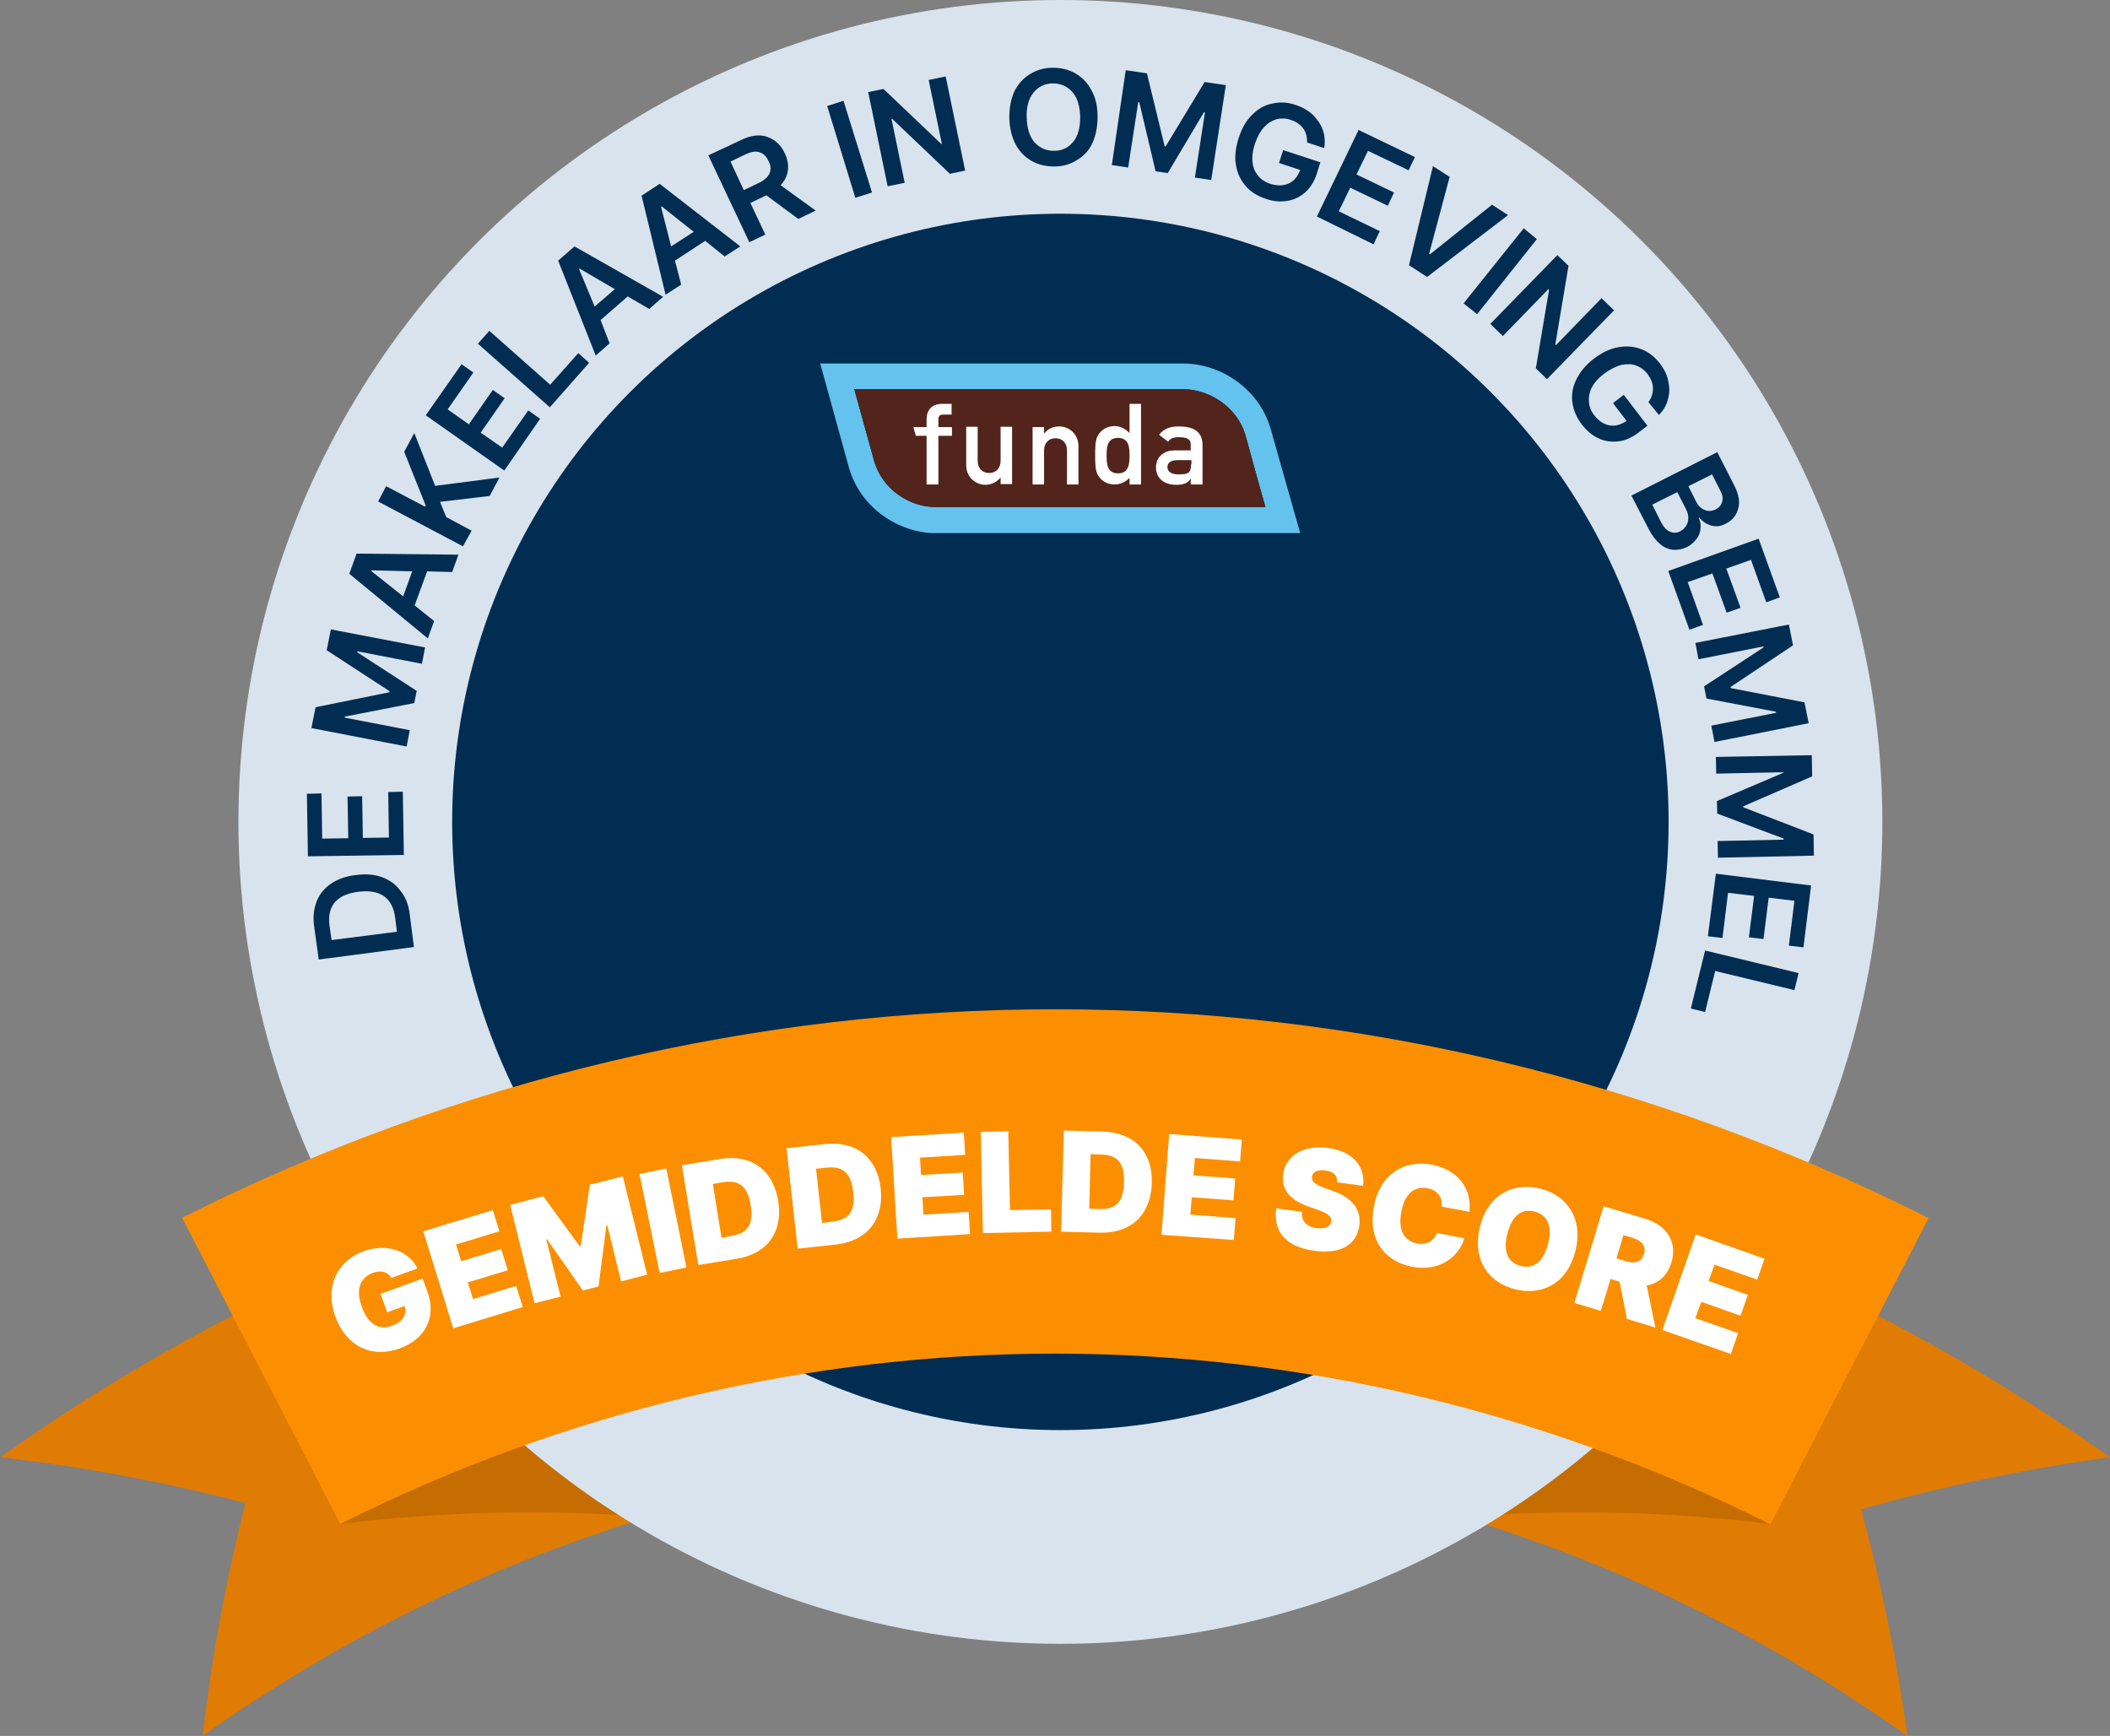
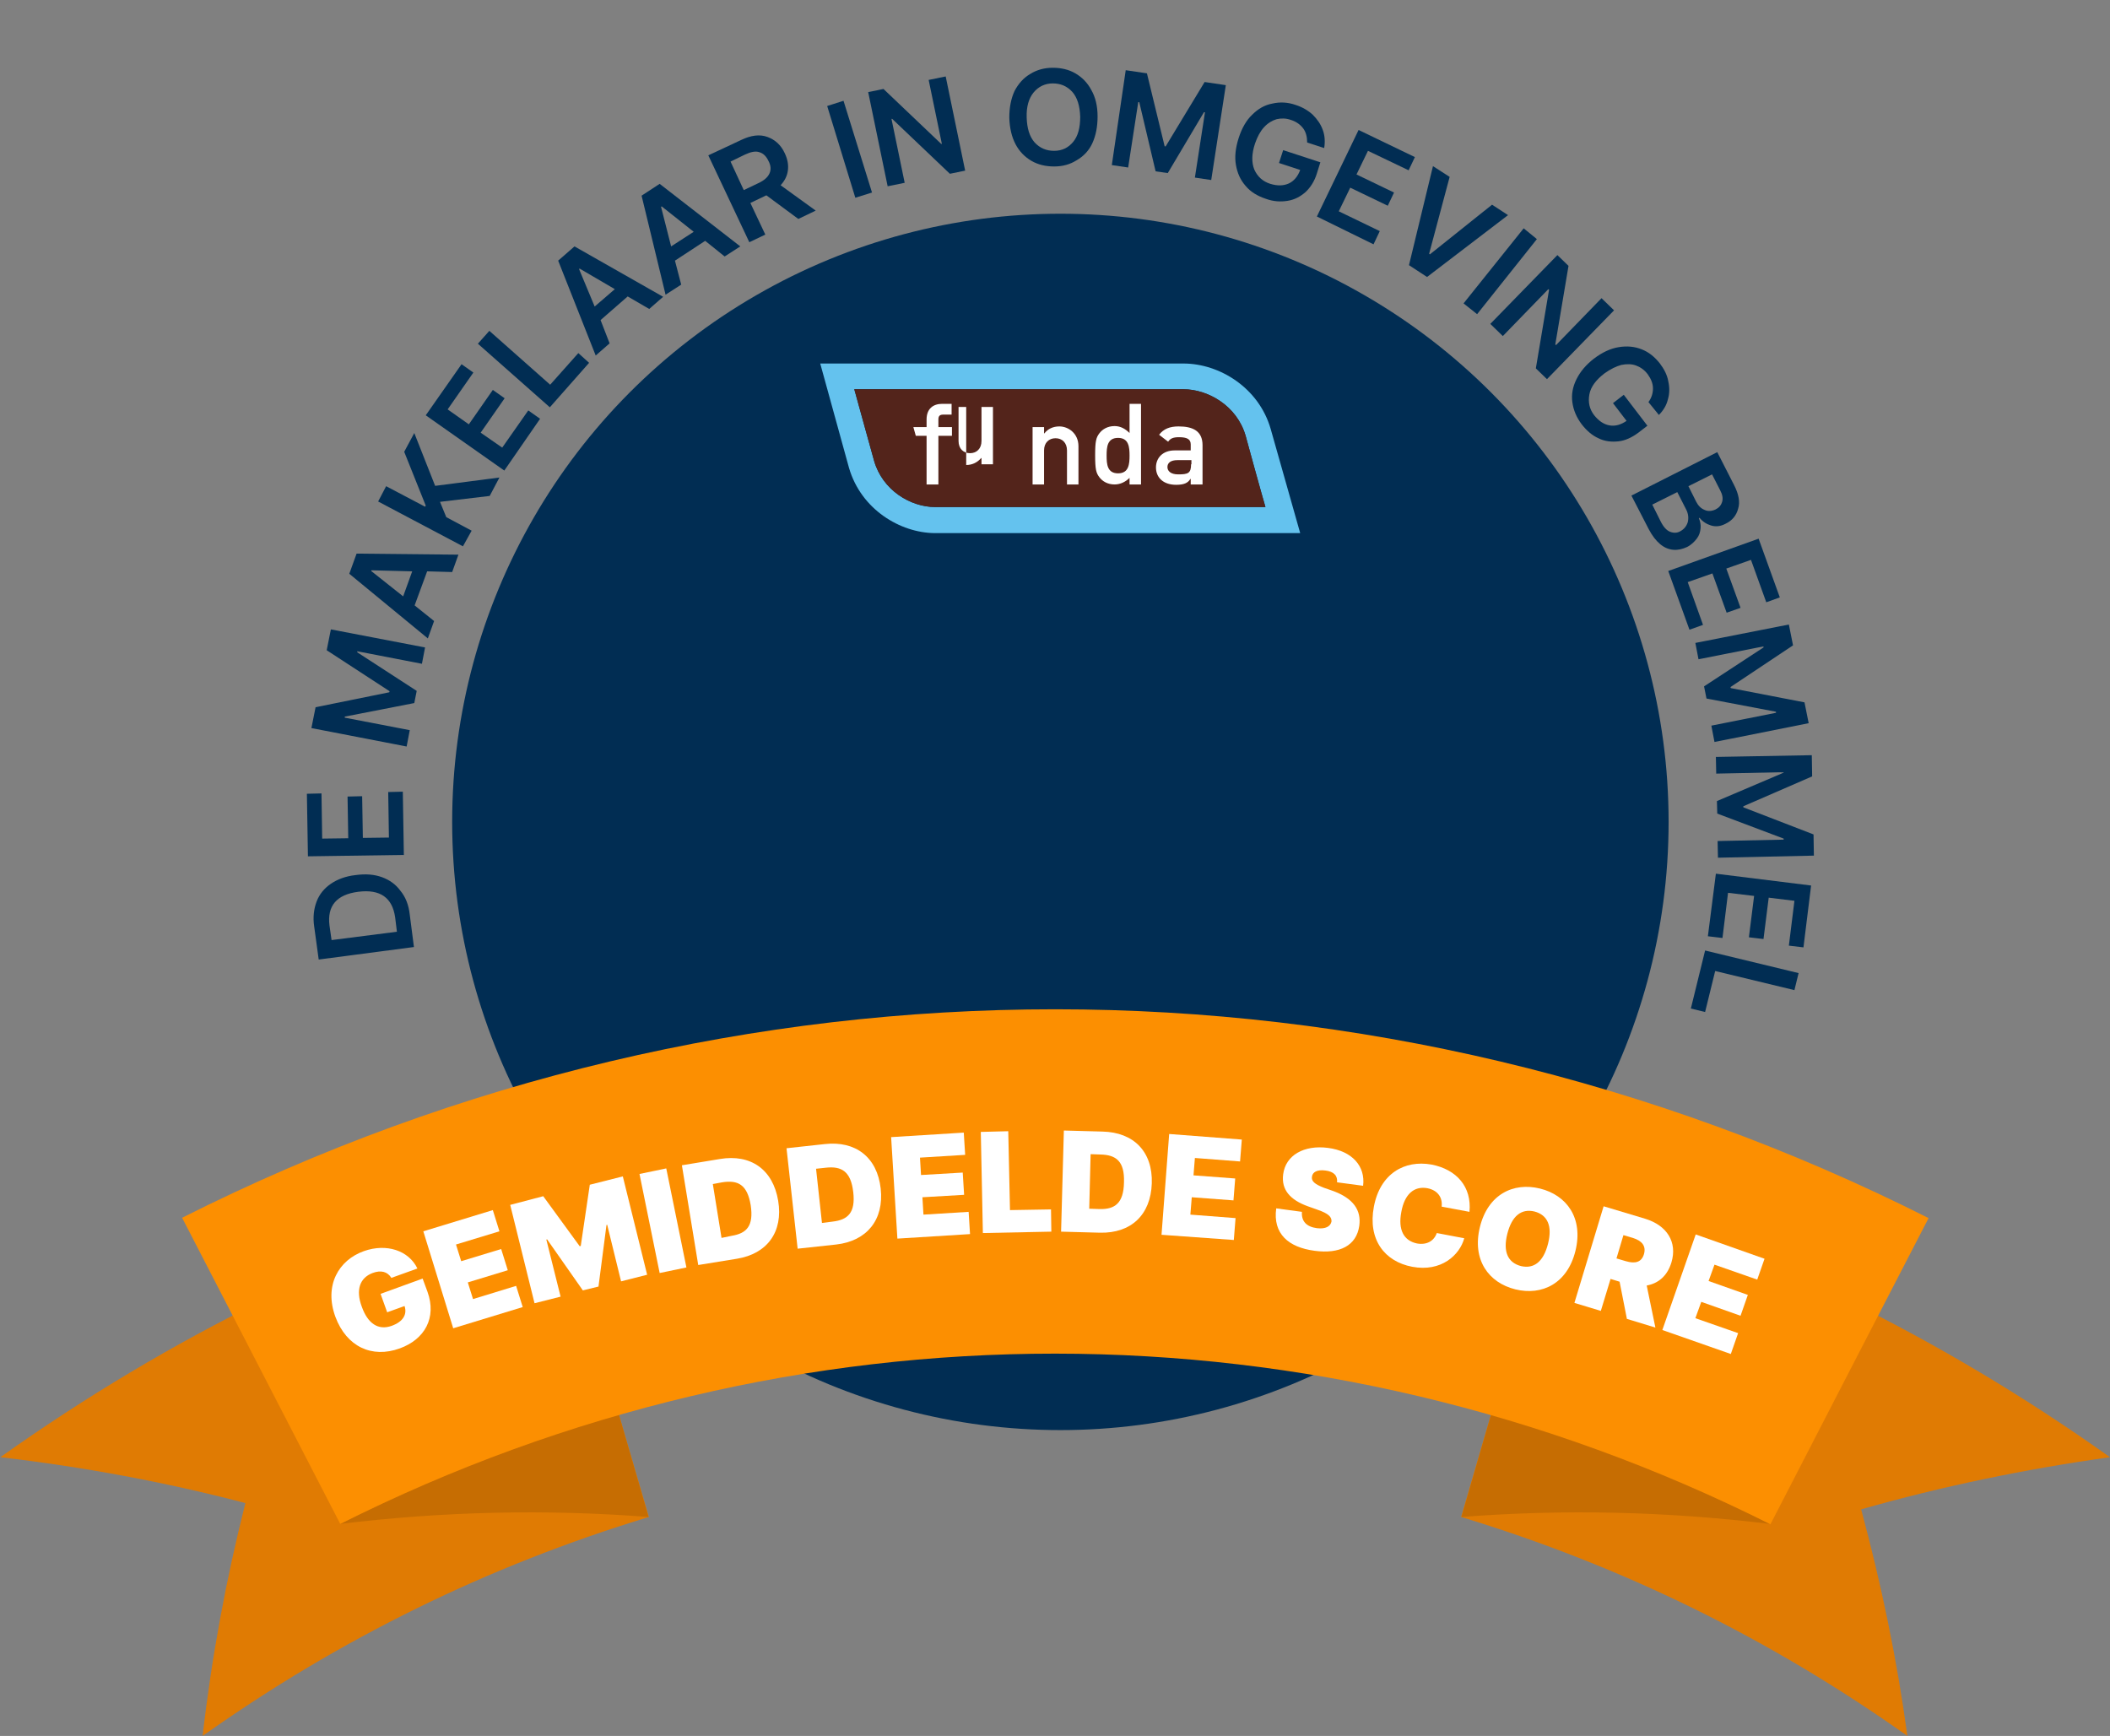
<svg xmlns="http://www.w3.org/2000/svg" version="1.1" id="LC_versie" x="0px" y="0px" viewBox="0 0 607.1 499.5" style="enable-background:new 0 0 607.1 499.5;" xml:space="preserve">
  <rect x="0" y="0" width="607.1" height="499.5" fill="#808080" stroke="none" />
  <style type="text/css">
	.st0{fill:#E07B03;}
	.st1{fill:#C66D02;}
	.st2{fill:#D8E3ED;}
	.st3{fill:#012D53;}
	.st4{fill:#64C2EE;}
	.st5{fill:#53241B;}
	.st6{fill-rule:evenodd;clip-rule:evenodd;fill:#FFFFFF;}
	.st7{fill:#FC8F01;}
	.st8{fill:#FFFFFF;}
</style>
  <g>
    <path class="st0" d="M420.4,436.5c46.4,14.1,88.9,35,128.4,63c-3-22.1-7.5-43.7-13.3-65.2c23.6-6.7,47.3-11.6,71.6-15   c-48.8-34.7-101.6-60.6-158.9-78C438.9,373,429.6,404.8,420.4,436.5z" />
    <path class="st1" d="M509.3,438.5c-25.9-13-52.4-23.6-80.1-32c-2.9,10-5.8,20-8.7,30C450.2,434.2,479.6,434.9,509.3,438.5z" />
  </g>
  <g>
    <path class="st0" d="M186.7,436.5c-46.4,14.1-88.9,35-128.4,63c2.6-22.7,6.7-44.8,12.3-67c-23.3-6.1-46.6-10.4-70.5-13.2   c48.8-34.7,101.6-60.6,158.9-78C168.2,373,177.4,404.8,186.7,436.5z" />
    <path class="st1" d="M97.8,438.5c25.9-13,52.4-23.6,80.1-32c2.9,10,5.8,20,8.7,30C156.9,434.2,127.5,434.9,97.8,438.5z" />
  </g>
-   <circle class="st2" cx="305.1" cy="236.5" r="236.5" />
  <circle class="st3" cx="305.1" cy="236.5" r="175" />
  <g>
    <path class="st3" d="M117.9,263.2l1.2,9.3l-27.4,3.6l-1.3-9.5c-0.4-2.7-0.1-5.1,0.7-7.2c0.8-2.1,2.2-3.8,4.1-5.1s4.3-2.2,7.1-2.5   c2.9-0.4,5.4-0.2,7.6,0.6c2.2,0.8,4,2.1,5.3,3.9C116.7,258.1,117.6,260.4,117.9,263.2z M114.2,268.1l-0.5-4.1   c-0.8-5.7-4.3-8.2-10.6-7.4c-6.3,0.8-9,4.1-8.3,9.7l0.6,4.2L114.2,268.1z" />
    <path class="st3" d="M116.2,246l-27.6,0.4l-0.3-18l4.2-0.1l0.2,13l7.5-0.1l-0.2-12l4.2-0.1l0.2,12l7.5-0.1l-0.2-13.1l4.2-0.1   L116.2,246z" />
    <path class="st3" d="M89.6,209.5l1.2-6l21.2-4.3l0.1-0.3l-18.1-11.8l1.2-6l27.1,5.2l-0.9,4.7l-18.6-3.6l0,0.3l17.1,11.1l-0.7,3.5   l-20,3.9l0,0.3l18.7,3.6l-0.9,4.7L89.6,209.5z" />
    <path class="st3" d="M124.9,178.7l-1.8,5l-22.6-18.6l2.1-5.8l29.3,0.3l-1.8,5l-7.2-0.2l-3.6,9.8L124.9,178.7z M116,171.6l2.6-7.2   l-11.7-0.3l-0.1,0.2L116,171.6z" />
    <path class="st3" d="M133.2,157.2l-24.4-12.9l2.3-4.4l11.2,5.9l0.2-0.3l-6.2-15.5l2.9-5.4l6,15.2l18.5-2.4l-2.8,5.3l-14.3,1.7   l1.8,4.4l7.3,3.9L133.2,157.2z" />
    <path class="st3" d="M145.1,135.4l-22.6-15.9l10.3-14.7l3.4,2.4l-7.4,10.6l6.1,4.3l6.9-9.9l3.4,2.4l-6.9,9.9l6.2,4.3l7.5-10.7   l3.4,2.4L145.1,135.4z" />
    <path class="st3" d="M158.2,117.2l-20.7-18.3l3.3-3.7l17.5,15.5l8.1-9.1l3.1,2.8L158.2,117.2z" />
    <path class="st3" d="M175.4,98.8l-4,3.5L160.6,75l4.7-4.1l25.5,14.5l-4,3.5l-6.2-3.6l-7.8,6.8L175.4,98.8z M171.1,88.2l5.8-5   l-10.1-5.9l-0.2,0.1L171.1,88.2z" />
    <path class="st3" d="M196,81.9l-4.5,2.9l-6.9-28.5l5.2-3.4L213,70.9l-4.5,2.9l-5.6-4.5l-8.7,5.7L196,81.9z M193.1,70.9l6.5-4.2   l-9.2-7.3l-0.2,0.1L193.1,70.9z" />
    <path class="st3" d="M215.6,69.7l-11.8-25l9.4-4.4c2.9-1.4,5.4-1.7,7.6-0.9c2.2,0.8,3.9,2.3,5,4.7c0.8,1.7,1.1,3.3,0.9,4.9   s-0.9,3-2.1,4.3l10.1,7.3l-5,2.4l-9.2-6.8l-4.6,2.2l4.3,9.1L215.6,69.7z M214,54.7l4.2-2c1.7-0.8,2.7-1.7,3.2-2.8s0.4-2.3-0.3-3.6   c-0.6-1.3-1.5-2.2-2.6-2.5c-1.1-0.4-2.5-0.1-4.2,0.7l-4.1,2L214,54.7z" />
    <path class="st3" d="M242.7,29l8.2,26.4l-4.8,1.5L238,30.5L242.7,29z" />
    <path class="st3" d="M272.1,22l5.6,27.1l-4.4,0.9l-16.6-15.8l-0.2,0l3.8,18.4l-4.9,1l-5.6-27.1l4.4-0.9l16.6,15.8l0.2,0l-3.8-18.4   L272.1,22z" />
    <path class="st3" d="M315.8,33.5c0,3-0.5,5.5-1.5,7.7s-2.6,3.8-4.5,4.9c-1.9,1.2-4,1.8-6.5,1.8c-2.4,0-4.6-0.5-6.5-1.6   c-1.9-1.1-3.5-2.7-4.6-4.8c-1.1-2.1-1.7-4.6-1.8-7.6c0-3,0.5-5.5,1.5-7.7c1.1-2.1,2.6-3.8,4.5-4.9c1.9-1.2,4.1-1.8,6.5-1.8   c2.4,0,4.6,0.5,6.5,1.6c1.9,1.1,3.5,2.7,4.6,4.8C315.2,28,315.8,30.5,315.8,33.5z M310.8,33.6c-0.1-3.1-0.8-5.5-2.3-7.2   c-1.5-1.6-3.3-2.4-5.6-2.4c-2.2,0-4.1,0.9-5.5,2.6c-1.4,1.7-2.1,4.1-2,7.2c0.1,3.1,0.8,5.5,2.3,7.2c1.5,1.6,3.3,2.4,5.6,2.4   c2.3,0,4.1-0.9,5.5-2.6C310.2,39.1,310.8,36.7,310.8,33.6z" />
    <path class="st3" d="M323.9,20.2l6.1,0.9l5.1,21l0.3,0l11.2-18.5l6.1,0.9l-4.2,27.3l-4.7-0.7l2.9-18.8l-0.3,0l-10.4,17.5l-3.5-0.5   l-4.7-19.9l-0.3,0l-2.9,18.8l-4.7-0.7L323.9,20.2z" />
    <path class="st3" d="M376.1,41c0-1.5-0.3-2.9-1.1-4c-0.8-1.1-2-2-3.6-2.5c-1.4-0.5-2.8-0.5-4.1-0.2c-1.3,0.4-2.5,1.1-3.6,2.3   s-1.9,2.7-2.6,4.7c-1,3-1,5.5-0.2,7.5c0.9,2,2.4,3.4,4.6,4.1c2,0.6,3.7,0.6,5.3-0.1c1.5-0.7,2.6-2,3.3-3.9l-6.1-2l1.2-3.7l10.7,3.5   l-1,3.2c-0.7,2.3-1.9,4.1-3.3,5.4c-1.5,1.3-3.2,2.2-5.2,2.5c-2,0.3-4,0.2-6.2-0.6c-2.4-0.8-4.4-2-5.8-3.7c-1.5-1.7-2.4-3.7-2.8-6.1   c-0.4-2.3-0.1-4.9,0.8-7.7c0.9-2.8,2.2-5.1,3.9-6.7c1.7-1.7,3.6-2.8,5.8-3.2c2.2-0.5,4.4-0.4,6.7,0.4c1.9,0.6,3.6,1.6,4.9,2.8   c1.3,1.3,2.3,2.7,2.9,4.4c0.6,1.6,0.7,3.4,0.4,5.2L376.1,41z" />
    <path class="st3" d="M378.9,62.3l12-24.9l16.2,7.8l-1.8,3.8l-11.7-5.6l-3.3,6.8l10.8,5.2l-1.8,3.8l-10.8-5.2l-3.3,6.8l11.8,5.7   l-1.8,3.8L378.9,62.3z" />
    <path class="st3" d="M417.1,50.9l-5.9,22.1l0.2,0.2l17.9-14.3l4.6,3l-23.3,17.8l-5.2-3.4l6.9-28.5L417.1,50.9z" />
    <path class="st3" d="M442.2,68.8L425,90.4l-3.9-3.1l17.3-21.6L442.2,68.8z" />
    <path class="st3" d="M464.4,89.3l-19.3,19.8l-3.2-3.1l3.8-22.6l-0.2-0.2l-13.1,13.5l-3.6-3.5l19.3-19.8l3.2,3.1l-3.8,22.6l0.2,0.2   l13.1-13.5L464.4,89.3z" />
    <path class="st3" d="M474.3,115.7c0.9-1.2,1.3-2.6,1.3-3.9c0-1.4-0.5-2.7-1.5-4.1c-0.9-1.2-2-2-3.3-2.5s-2.7-0.5-4.3-0.2   c-1.5,0.4-3.1,1.2-4.8,2.4c-2.5,1.9-4,3.9-4.4,6.1s0,4.2,1.4,6c1.3,1.6,2.7,2.6,4.4,2.9s3.3-0.2,4.9-1.3l-3.9-5.1l3.1-2.4l6.8,8.9   l-2.6,2c-1.9,1.4-3.8,2.3-5.8,2.5c-2,0.2-3.9,0-5.7-0.9c-1.8-0.8-3.4-2.2-4.8-4c-1.5-2-2.4-4.1-2.7-6.4c-0.3-2.2,0.1-4.4,1.2-6.6   s2.7-4.1,5-5.9c2.4-1.8,4.7-2.9,7.1-3.3c2.4-0.4,4.6-0.2,6.6,0.6c2.1,0.8,3.8,2.2,5.3,4.1c1.2,1.6,2.1,3.3,2.4,5.1   c0.4,1.8,0.4,3.5-0.1,5.2c-0.4,1.7-1.3,3.2-2.6,4.5L474.3,115.7z" />
    <path class="st3" d="M469.4,142.6l24.7-12.5l4.8,9.4c1.4,2.7,1.8,5,1.2,6.9c-0.5,1.9-1.7,3.4-3.6,4.3c-1.5,0.8-2.9,0.9-4.2,0.5   c-1.3-0.4-2.4-1.1-3.3-2.2l-0.2,0.1c0.4,0.9,0.6,1.9,0.5,2.9c-0.1,1.1-0.4,2.1-1.1,3s-1.6,1.8-2.8,2.4c-1.3,0.6-2.6,0.9-3.9,0.8   c-1.3-0.1-2.6-0.6-3.8-1.6s-2.3-2.4-3.3-4.3L469.4,142.6z M475.4,145.2l2.4,4.8c0.8,1.6,1.7,2.6,2.7,3s2,0.4,2.9-0.1   c1.1-0.6,1.8-1.4,2.2-2.6c0.3-1.2,0.2-2.5-0.5-3.8l-2.5-4.9L475.4,145.2z M485.8,139.9l2.2,4.4c0.6,1.2,1.4,2,2.4,2.4   c1,0.5,2.1,0.4,3.2-0.1c1-0.5,1.6-1.2,1.9-2.2s0.1-2.1-0.6-3.4l-2.3-4.5L485.8,139.9z" />
    <path class="st3" d="M480,164.3l26-9.3l6.1,16.9l-3.9,1.4l-4.4-12.2l-7.1,2.5l4.1,11.3l-4,1.4l-4.1-11.3l-7.1,2.5l4.4,12.3   l-3.9,1.4L480,164.3z" />
    <path class="st3" d="M514.7,179.7l1.2,6l-18,12l0.1,0.3l21.2,4.1l1.2,6l-27.1,5.4l-0.9-4.7l18.6-3.7l0-0.3l-20-3.8l-0.7-3.5   l17.1-11.2l0-0.3l-18.7,3.7l-0.9-4.7L514.7,179.7z" />
    <path class="st3" d="M521.3,217.3l0.1,6.1l-19.8,8.6l0,0.3l20.2,7.8l0.1,6.1l-27.6,0.6l-0.1-4.8l19-0.4l0-0.3l-19.1-7.2l-0.1-3.6   l18.8-8l0-0.3l-19,0.4l-0.1-4.8L521.3,217.3z" />
    <path class="st3" d="M493.7,251.4l27.4,3.4l-2.2,17.8l-4.2-0.5l1.6-12.9l-7.4-0.9l-1.5,11.9l-4.2-0.5l1.5-11.9l-7.5-0.9l-1.6,13   l-4.2-0.5L493.7,251.4z" />
    <path class="st3" d="M490.6,273.5l26.9,6.5l-1.2,4.9l-22.8-5.5l-2.9,11.8l-4.1-1L490.6,273.5z" />
  </g>
  <g>
    <path class="st4" d="M374.1,153.4l-8.5-30v0c-3.4-11.8-14.7-18.8-25.1-18.8H236l8.3,30.1v0c3.5,11.9,14.7,18.6,24.6,18.7   L374.1,153.4z M251.5,132.6c0-0.1-4-14.3-5.7-20.6c8.9,0,94.7,0,94.7,0c7,0,15.4,4.7,17.9,13.4c0,0.1,5,18.2,5.7,20.5   c-8.9,0-95,0-95,0C261.9,145.9,253.9,141,251.5,132.6z" />
    <path class="st5" d="M251.5,132.6c0-0.1-4-14.3-5.7-20.6c8.9,0,94.7,0,94.7,0c7,0,15.4,4.7,17.9,13.4c0,0.1,5,18.2,5.7,20.5   c-8.9,0-95,0-95,0C261.9,145.9,253.9,141,251.5,132.6z" />
    <g>
      <path class="st6" d="M266.7,139.4h3.3v-14h3.9v-2.5H270v-2.2c0-1,0.4-1.4,1.4-1.4h2.4v-3.1h-2.7c-2.6,0-4.5,1.4-4.5,4.5v2.2h-3.8    l0.7,2.5h3.1V139.4z" />
-       <path class="st6" d="M278,133.8c0,3.7,2.9,5.7,5.5,5.7c1.7,0,3.2-0.7,4.3-2h0.1v1.8h3.3v-16.5h-3.3v9.8c0,2.2-1.4,3.5-3.3,3.5    c-1.9,0-3.3-1.3-3.3-3.5v-9.8H278V133.8z" />
+       <path class="st6" d="M278,133.8c1.7,0,3.2-0.7,4.3-2h0.1v1.8h3.3v-16.5h-3.3v9.8c0,2.2-1.4,3.5-3.3,3.5    c-1.9,0-3.3-1.3-3.3-3.5v-9.8H278V133.8z" />
      <path class="st6" d="M297.1,139.4h3.3v-9.8c0-2.2,1.4-3.5,3.3-3.5c1.9,0,3.3,1.3,3.3,3.5v9.8h3.3v-11c0-3.7-2.9-5.7-5.5-5.7    c-1.8,0-3.3,0.7-4.3,2h-0.1v-1.8h-3.3V139.4z" />
      <path class="st6" d="M325,139.4h3.3v-23.2H325v8.4c-1.2-1.2-2.6-2-4.3-2c-2,0-3.5,0.9-4.4,2.1c-0.9,1.2-1.2,2.2-1.2,6.3    c0,4.1,0.3,5.1,1.2,6.3c0.9,1.2,2.4,2.1,4.4,2.1c1.7,0,3.2-0.8,4.3-1.9V139.4z M321.7,126c3.1,0,3.3,2.7,3.3,5.1    c0,2.4-0.2,5.1-3.3,5.1c-3.1,0-3.3-2.6-3.3-5.1C318.4,128.6,318.6,126,321.7,126z" />
      <path class="st6" d="M342.7,139.4h3.3v-11.3c0-4.1-2.8-5.4-6.9-5.4c-2.5,0-4.3,0.7-5.6,2.4l2.6,2c0.6-0.9,1.4-1.3,3.1-1.3    c2.4,0,3.4,0.6,3.4,2.1v1.7h-4.6c-3.5,0-5.4,2.2-5.4,4.9c0,2.9,2.1,5,5.8,5c2.2,0,3.4-0.5,4.1-1.7h0.1V139.4z M342.7,133.6    c0,2.6-0.9,2.9-3.7,2.9c-2.2,0-3.1-1-3.1-2.1c0-1.2,0.9-2,2.9-2h4V133.6z" />
    </g>
  </g>
  <g>
    <g>
      <path class="st7" d="M509.4,438.6c-130.5-65.4-281.1-65.5-411.5-0.1c-15.2-29.4-30.3-58.7-45.5-88.1c158.8-80,343.7-80,502.5,0.1    C539.7,379.9,524.5,409.3,509.4,438.6z" />
    </g>
  </g>
  <g>
    <path class="st8" d="M107.2,366.3c-3.7,1.4-4.9,4.9-3.1,9.7c1.7,4.8,4.7,6.9,8.6,5.5c3.3-1.2,4.5-3.3,3.7-5.7l-5,1.8l-1.9-5.3   l12.1-4.4l1.4,3.8c2.7,7.5-0.8,13.7-8,16.3c-8,2.9-15.3-0.5-18.5-9.1c-3.3-9,0.9-16.3,8.2-18.9c6.5-2.3,12.9-0.2,15.4,5l-7.5,2.7   C111.5,365.9,109.6,365.4,107.2,366.3z" />
    <path class="st8" d="M121.8,354.3l20-6.1l1.9,6.1l-12.5,3.8l1.5,4.8l11.5-3.5l1.9,6.1l-11.5,3.5l1.5,4.8l12.4-3.8l1.9,6.1l-20,6.1   L121.8,354.3z" />
    <path class="st8" d="M156.3,344.2l10.5,14.4l0.3-0.1l2.6-17.6l9.5-2.4l7,28.3l-7.5,1.9l-4-16.3l-0.2,0.1l-2.3,17.7l-4.5,1.1   l-10.3-14.7l-0.2,0.1l4.1,16.4l-7.5,1.9l-7-28.3L156.3,344.2z" />
    <path class="st8" d="M197.5,364.7l-7.7,1.6l-5.8-28.5l7.7-1.6L197.5,364.7z" />
    <path class="st8" d="M200.9,364l-4.7-28.7l10.9-1.8c8.9-1.5,15.3,3,16.8,12s-3.2,15.3-11.9,16.7L200.9,364z M210.5,355.6   c4.3-0.7,6.4-2.8,5.5-8.8c-1-6-3.7-7.3-8.2-6.6l-2.7,0.5l2.5,15.5L210.5,355.6z" />
    <path class="st8" d="M229.5,359.3l-3.2-28.9l11-1.2c8.9-1,15.1,3.8,16.1,12.8s-4,15.1-12.8,16.1L229.5,359.3z M239.6,351.5   c4.3-0.5,6.6-2.5,5.9-8.5c-0.7-6-3.4-7.5-7.9-7l-2.8,0.3l1.7,15.6L239.6,351.5z" />
    <path class="st8" d="M256.4,327.2l20.9-1.3l0.4,6.4l-13,0.8l0.3,5l12-0.7l0.4,6.4l-12,0.7l0.3,5l13-0.8l0.4,6.4l-20.9,1.3   L256.4,327.2z" />
    <path class="st8" d="M282.2,325.7l7.9-0.2l0.5,22.7l11.8-0.2l0.1,6.4l-19.7,0.4L282.2,325.7z" />
    <path class="st8" d="M305.3,354.4l0.8-29.1l11.1,0.3c9,0.2,14.5,5.8,14.2,14.9s-6,14.4-14.9,14.2L305.3,354.4z M316.4,347.9   c4.3,0.1,6.9-1.6,7-7.7c0.2-6.1-2.3-7.9-6.8-8l-2.8-0.1l-0.4,15.7L316.4,347.9z" />
    <path class="st8" d="M336.4,326.3l20.9,1.6l-0.5,6.3l-13-1l-0.4,5l12,0.9l-0.5,6.3l-12-0.9l-0.4,5l13,1l-0.5,6.3l-20.8-1.5   L336.4,326.3z" />
    <path class="st8" d="M381.3,336.8c-2.4-0.3-3.6,0.5-3.8,1.7c-0.3,1.4,0.9,2.3,3.5,3.3l2.3,0.8c6.2,2.2,8.4,5.7,7.8,10.1   c-0.8,5.7-5.6,8.2-12.9,7.2c-7.5-1-12-4.9-11-12.2l7.4,1c-0.2,2.7,1.3,4.3,4.3,4.7c2.5,0.3,3.9-0.5,4.2-1.9c0.1-1.3-0.8-2.3-4-3.4   l-2.8-1c-5-1.8-7.7-4.7-7.1-9.2c0.7-5.5,6-8.5,12.9-7.6c7,0.9,10.8,5.3,10.1,10.9l-7.5-1C384.9,338.4,383.9,337.1,381.3,336.8z" />
    <path class="st8" d="M414.8,347.2c0.3-2.6-1.1-4.7-4.1-5.3c-3.9-0.7-6.6,1.8-7.5,6.8c-1,5.2,0.7,8.3,4.5,9.1c2.8,0.5,4.9-0.7,5.7-3   l7.9,1.5c-1.3,4.8-6.6,9.8-15,8.2c-7.9-1.5-12.8-7.8-11-17.3c1.8-9.5,8.8-13.5,16.6-12.1c7.2,1.4,11.6,6.4,10.9,13.6L414.8,347.2z" />
    <path class="st8" d="M436,371c-7.7-1.9-12.5-8.5-10.2-17.9c2.3-9.4,9.6-13,17.3-11.1c7.7,1.9,12.5,8.5,10.2,17.9   C451,369.3,443.7,372.9,436,371z M441.5,348.6c-3.8-0.9-6.5,1.3-7.8,6.4s0.1,8.3,3.9,9.3c3.8,0.9,6.5-1.3,7.8-6.4   S445.3,349.6,441.5,348.6z" />
    <path class="st8" d="M461.4,347.1l12,3.6c6.2,1.9,9.3,6.7,7.5,12.6c-1.2,3.9-3.8,6-7.1,6.6l2.5,12.1l-8.2-2.5l-2.1-10.7l-2.6-0.8   l-2.8,9.2l-7.6-2.3L461.4,347.1z M467.8,362.9c2.7,0.8,4.5,0.3,5.2-2c0.7-2.4-0.6-3.9-3.2-4.7l-2.7-0.8l-2,6.7L467.8,362.9z" />
    <path class="st8" d="M487.9,355.2l19.8,7l-2.1,6l-12.3-4.3l-1.7,4.7l11.3,4l-2.1,6l-11.3-4l-1.7,4.7l12.3,4.3l-2.1,6l-19.7-6.9   L487.9,355.2z" />
  </g>
</svg>